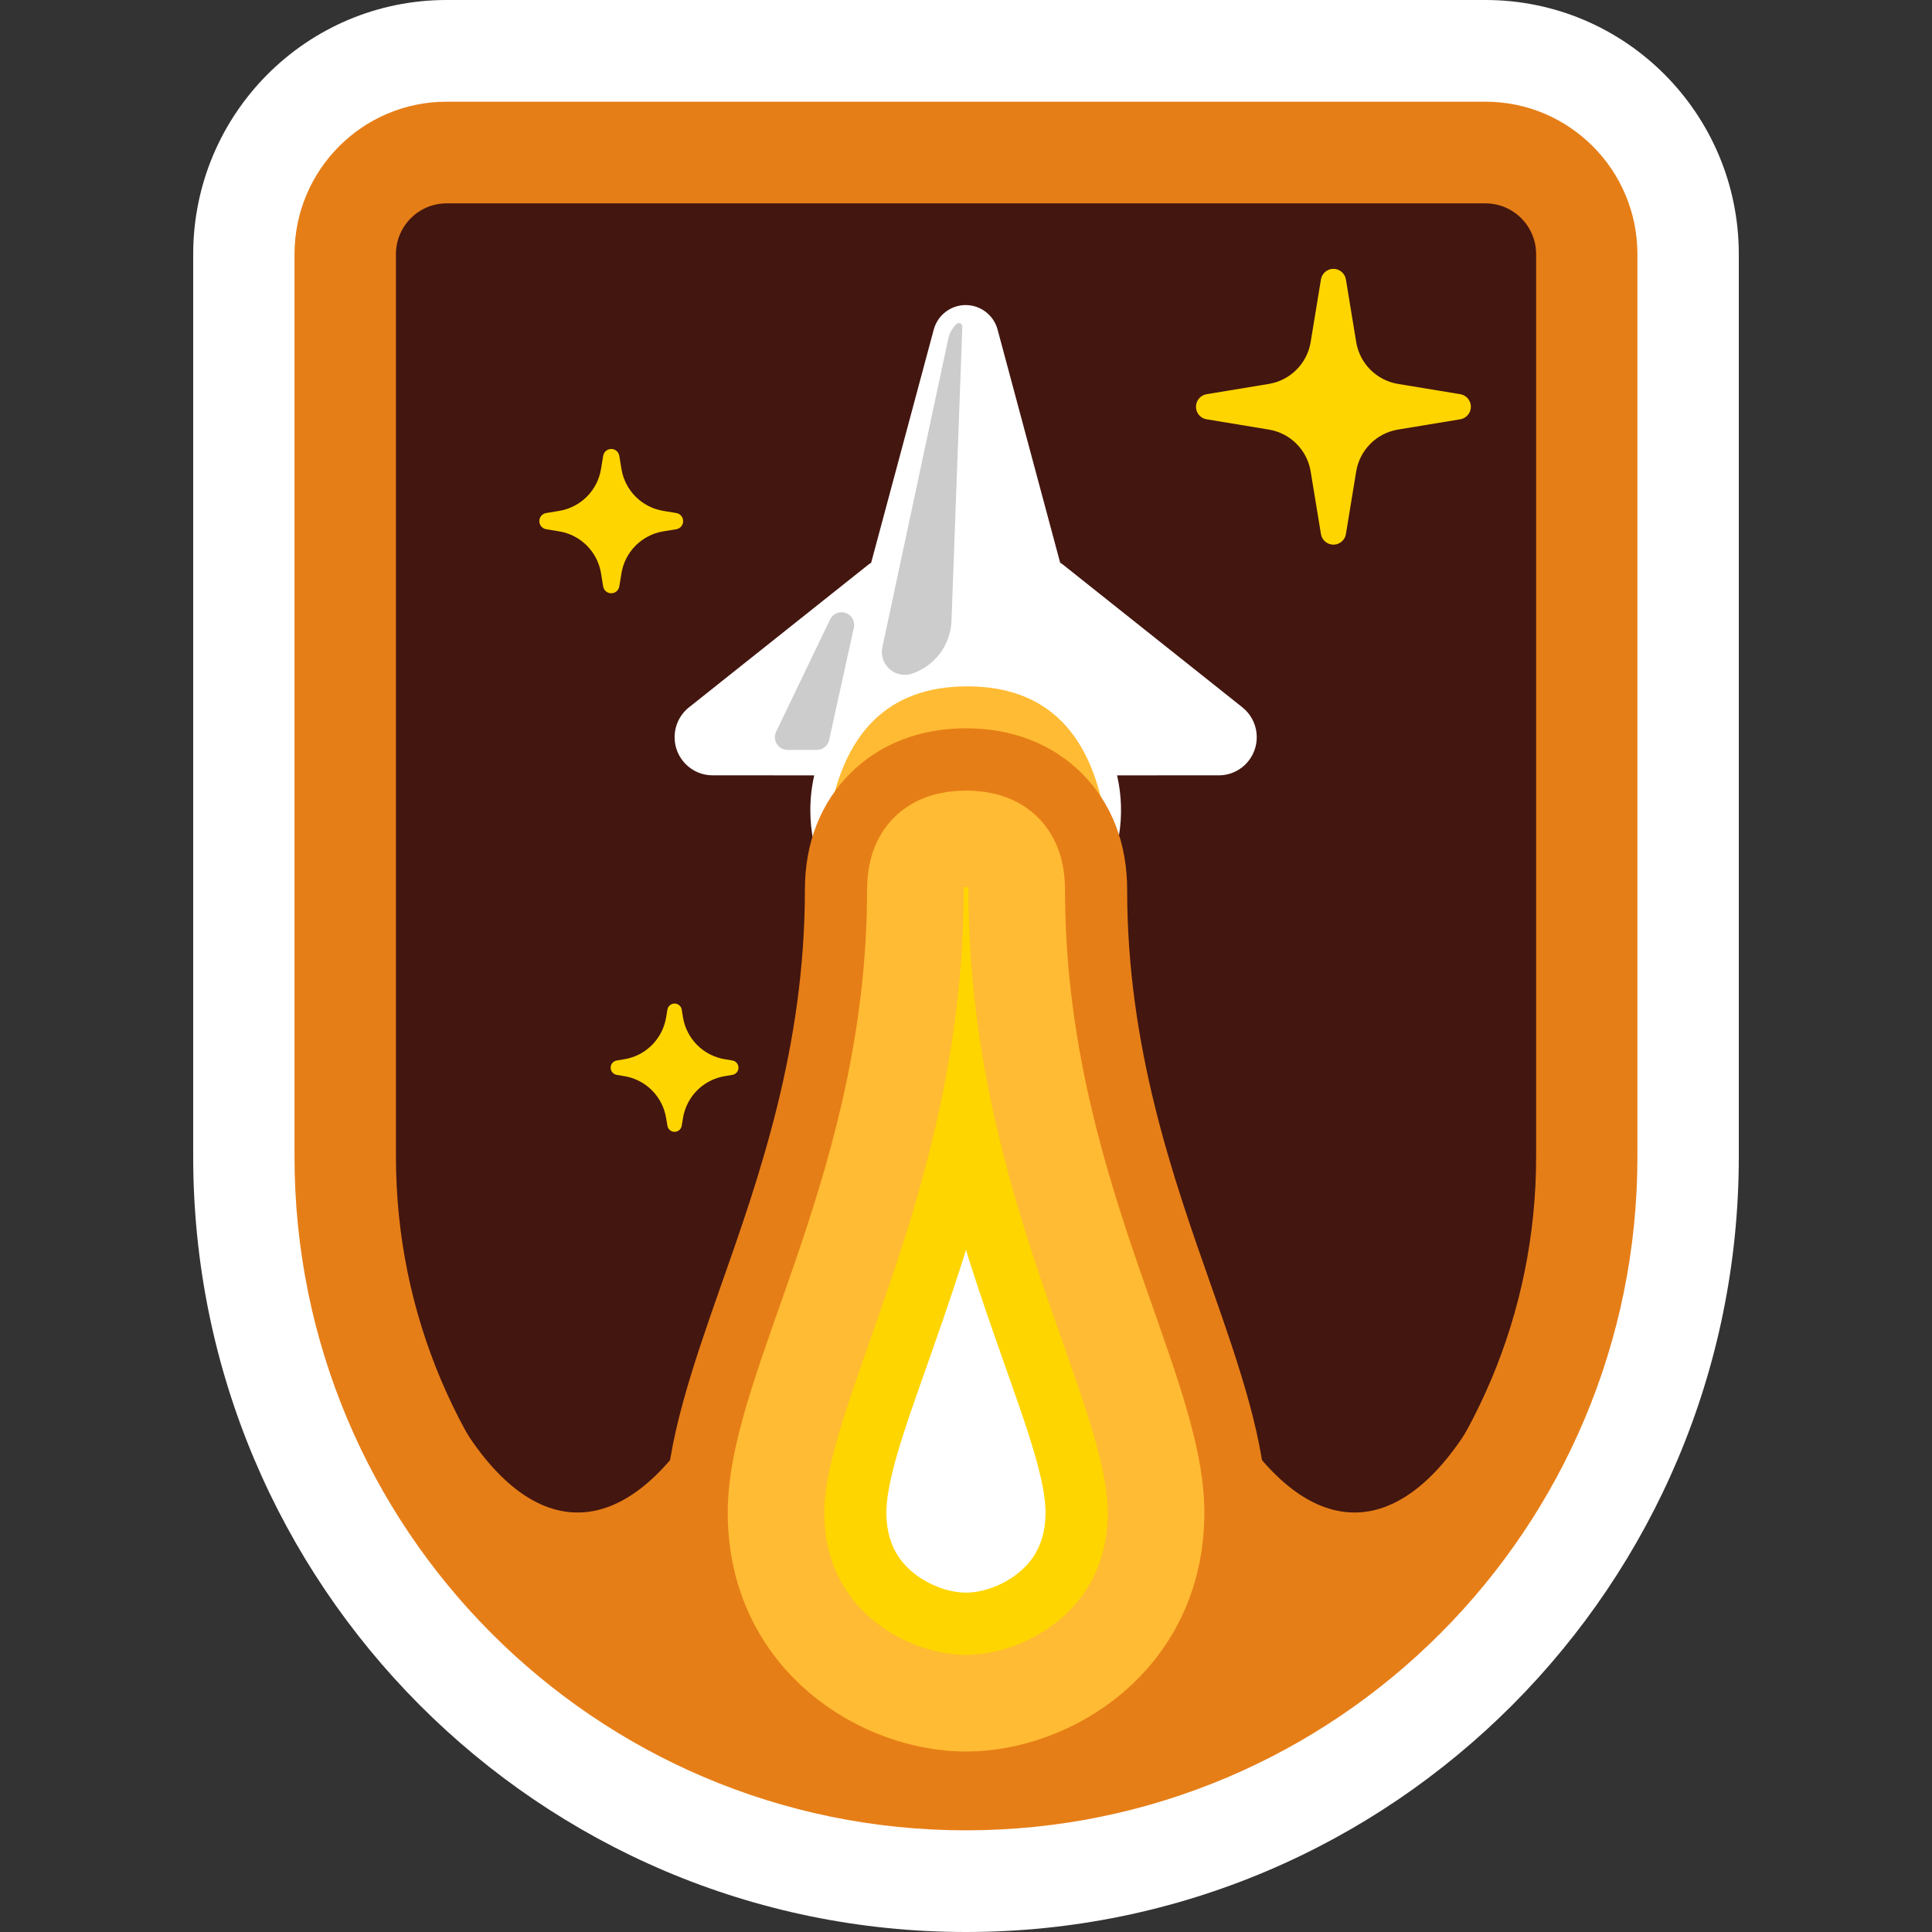
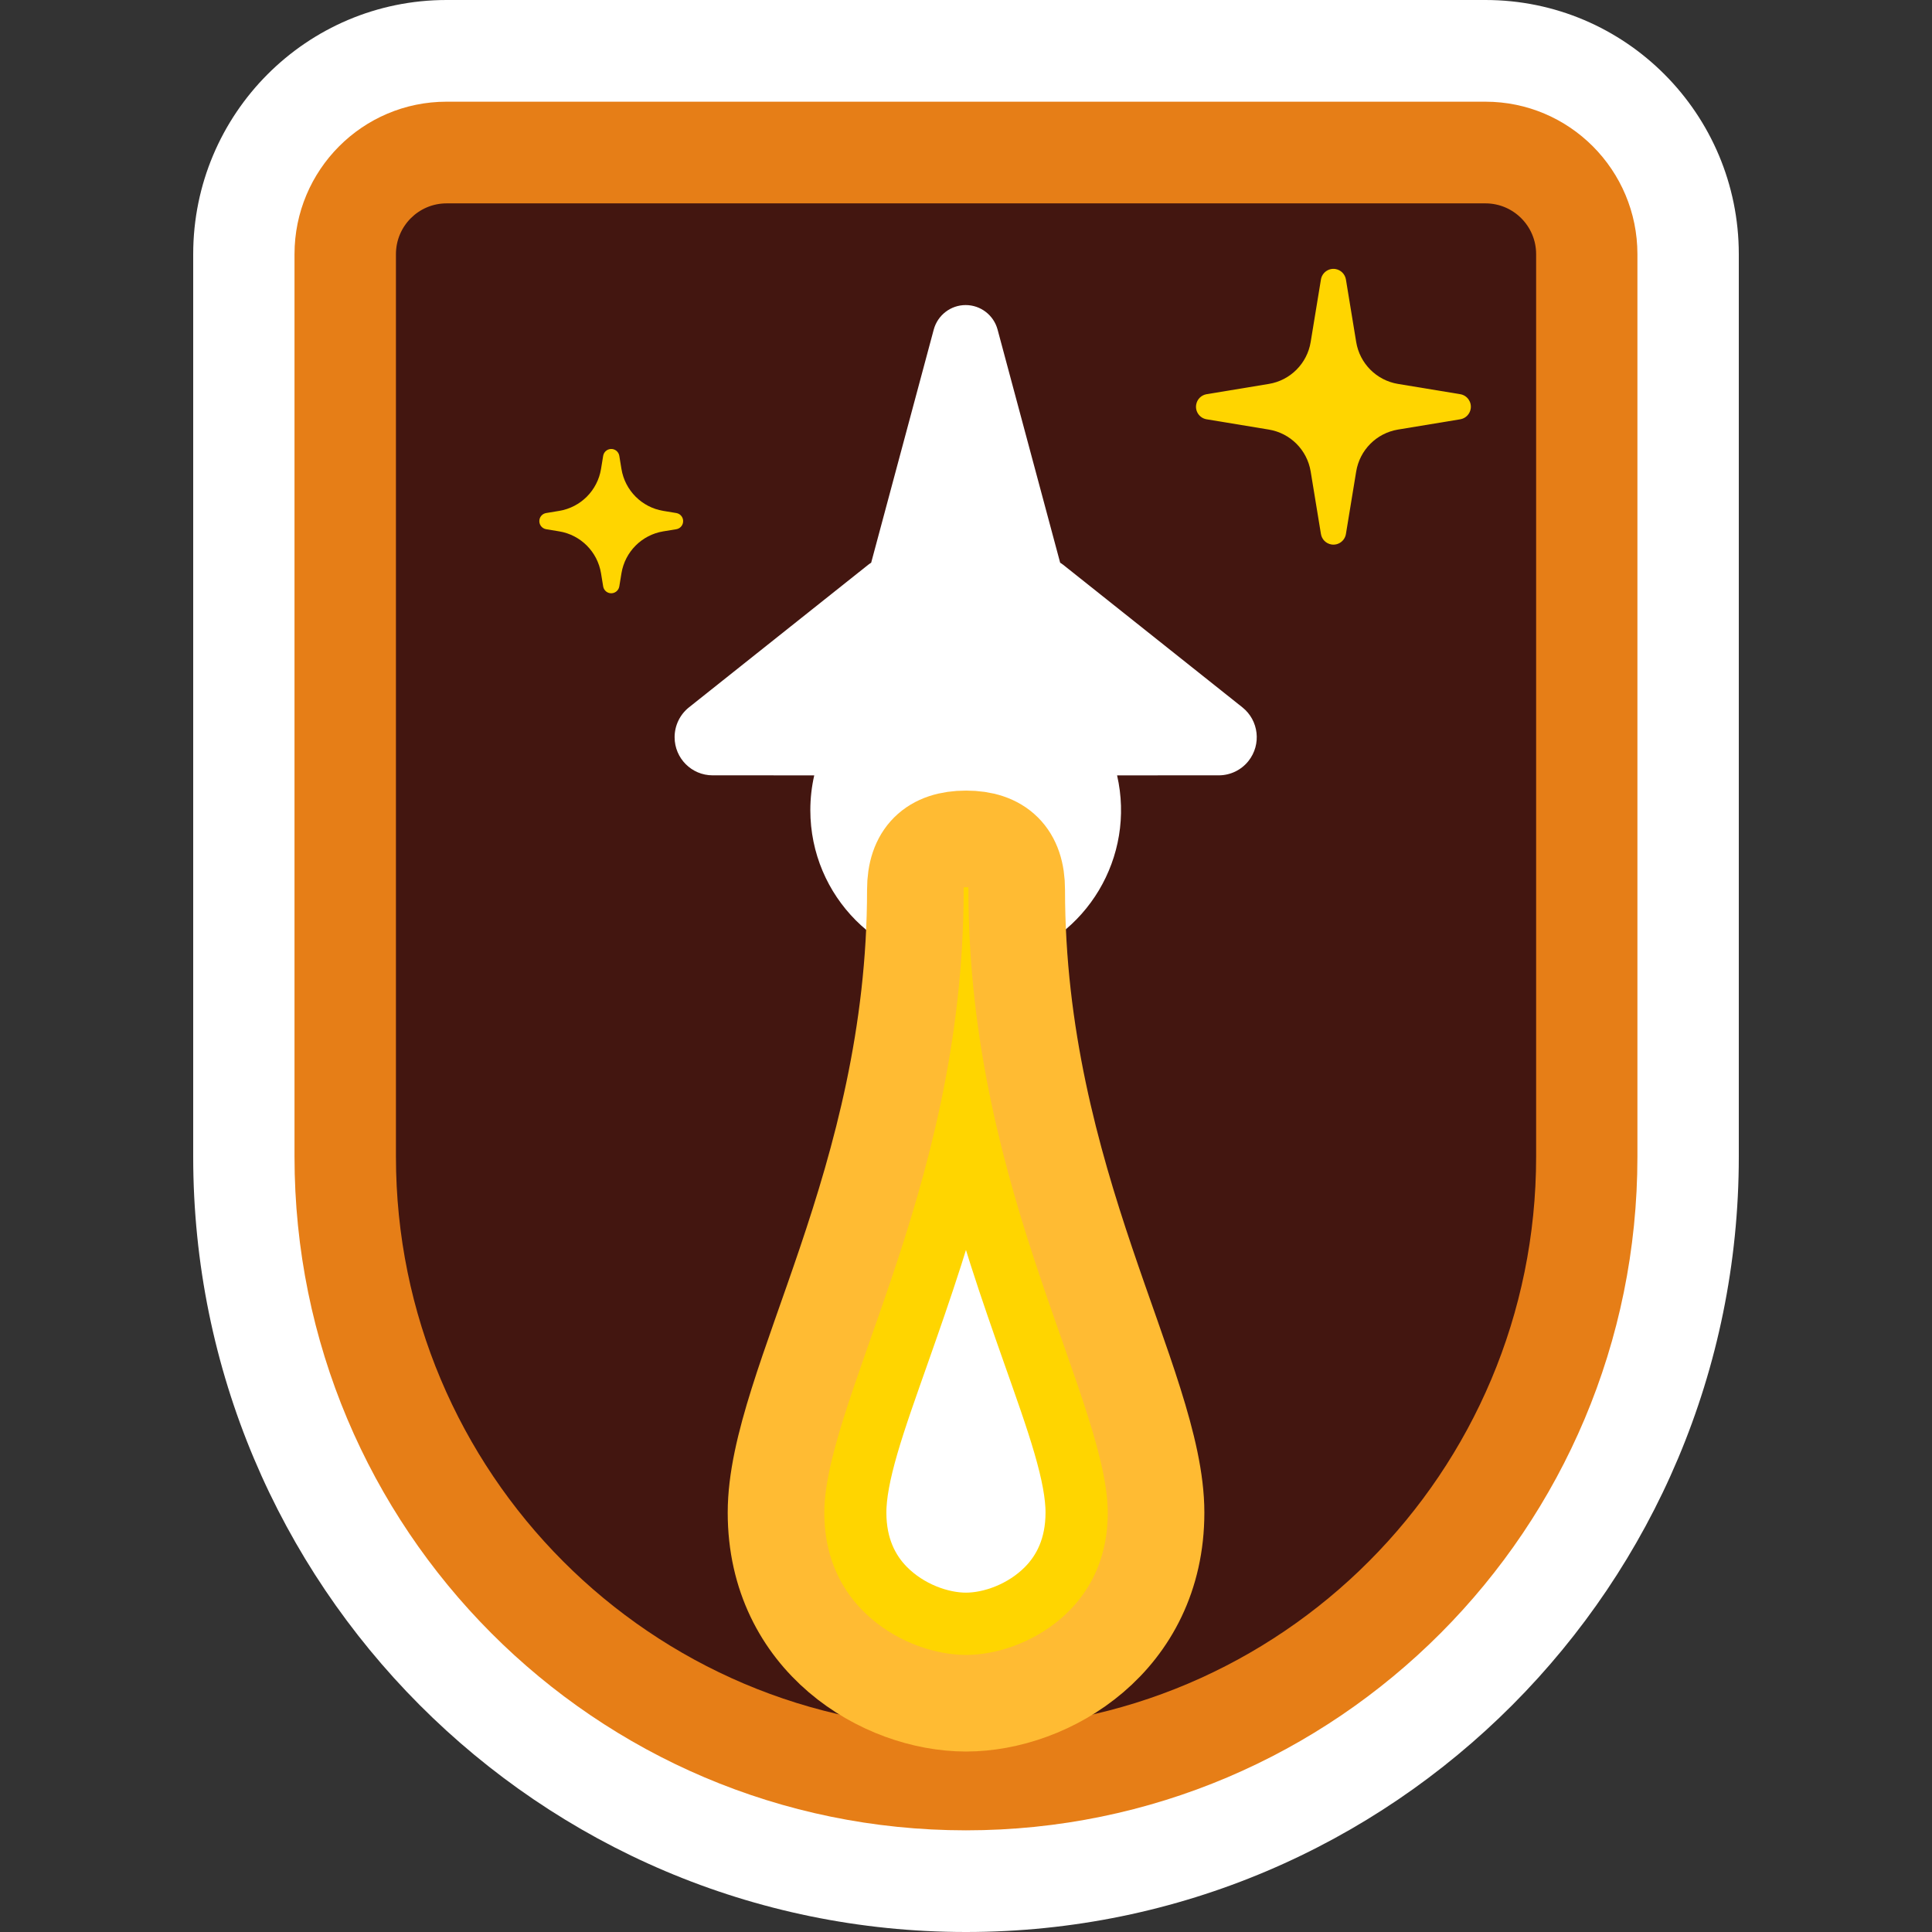
<svg xmlns="http://www.w3.org/2000/svg" width="80" height="80" viewBox="0 0 80 80" fill="none">
  <rect x="0" y="0" width="80" height="80" fill="#333333" stroke="none" />
  <path fill-rule="evenodd" clip-rule="evenodd" d="M18.492 0H61.508C67.303 0 72 4.713 72 10.526V47.895C72 65.626 57.673 80 40 80C22.327 80 8 65.626 8 47.895V10.526C8 4.713 12.697 0 18.492 0Z" fill="white" />
  <path fill-rule="evenodd" clip-rule="evenodd" d="M18.49 4.211H61.507C64.984 4.211 67.802 7.039 67.802 10.527V47.895C67.802 63.301 55.354 75.79 39.999 75.79C24.643 75.79 12.195 63.301 12.195 47.895V10.527C12.195 7.039 15.014 4.211 18.49 4.211Z" fill="#E67E17" />
  <path fill-rule="evenodd" clip-rule="evenodd" d="M18.493 8.421H61.509C62.668 8.421 63.608 9.363 63.608 10.526V47.895C63.608 60.975 53.039 71.579 40.001 71.579C26.963 71.579 16.395 60.975 16.395 47.895V10.526C16.395 9.363 17.334 8.421 18.493 8.421Z" fill="url(#paint0_radial_1832_30169)" />
  <path fill-rule="evenodd" clip-rule="evenodd" d="M39.986 12.632C40.605 12.632 41.147 13.049 41.308 13.648L43.899 23.301C43.942 23.326 43.983 23.355 44.023 23.386L51.444 29.289C52.125 29.831 52.239 30.824 51.699 31.508C51.401 31.885 50.947 32.105 50.466 32.105L46.256 32.106C47.027 35.471 45.01 38.873 41.658 39.778C41.113 39.926 40.551 40 39.986 40C36.434 40 33.554 37.111 33.554 33.547C33.554 33.061 33.608 32.578 33.716 32.106L29.507 32.105C28.638 32.105 27.934 31.398 27.934 30.526C27.934 30.044 28.153 29.589 28.53 29.289L35.951 23.386C35.99 23.355 36.031 23.327 36.073 23.302L38.664 13.648C38.825 13.049 39.367 12.632 39.986 12.632Z" fill="white" />
-   <path fill-rule="evenodd" clip-rule="evenodd" d="M34.372 25.65C34.478 25.43 34.72 25.312 34.958 25.364C35.241 25.427 35.419 25.708 35.357 25.992L34.333 30.64C34.28 30.881 34.067 31.052 33.821 31.052H32.611C32.532 31.052 32.454 31.034 32.383 31C32.122 30.874 32.012 30.559 32.138 30.297L34.372 25.65ZM39.708 13.378C39.788 13.381 39.851 13.449 39.848 13.529L39.399 25.705C39.362 26.705 38.71 27.578 37.764 27.894C37.603 27.948 37.431 27.958 37.265 27.922C36.754 27.812 36.428 27.307 36.538 26.793L39.26 14.048C39.31 13.81 39.428 13.592 39.6 13.421C39.628 13.392 39.668 13.377 39.708 13.378Z" fill="#CCCCCC" />
-   <path fill-rule="evenodd" clip-rule="evenodd" d="M39.999 30.526C35.802 30.526 34.273 33.158 34.273 34.21C34.838 30.351 36.764 28.421 40.052 28.421C43.339 28.421 45.26 30.351 45.814 34.21C45.814 33.158 44.196 30.526 39.999 30.526Z" fill="#FFBB33" />
-   <path fill-rule="evenodd" clip-rule="evenodd" d="M40.002 31.579C43.149 31.579 45.071 33.279 45.233 35.263C47.331 61.053 56.264 69.474 62.034 56.842C62.034 68.948 48.945 72.101 40.002 72.105C31.058 72.101 17.969 68.948 17.969 56.842C23.739 69.474 32.672 61.053 34.77 35.263C34.932 33.279 36.854 31.579 40.002 31.579Z" fill="#E67E17" />
  <path fill-rule="evenodd" clip-rule="evenodd" d="M39.998 36.316C40.171 36.316 40.352 36.282 40.454 36.385C40.556 36.487 40.523 36.668 40.523 36.842C40.523 44.348 42.66 50.482 44.374 55.354C45.398 58.266 46.293 60.677 46.293 62.632C46.293 64.509 45.593 65.973 44.559 67.01C43.277 68.296 41.511 68.948 39.998 68.948C38.485 68.948 36.719 68.296 35.437 67.01C34.403 65.973 33.703 64.509 33.703 62.632C33.703 60.677 34.599 58.266 35.623 55.354C37.337 50.482 39.474 44.348 39.474 36.842C39.474 36.668 39.441 36.487 39.542 36.385C39.645 36.282 39.826 36.316 39.998 36.316Z" fill="white" stroke="#FFD500" stroke-width="6" />
-   <path fill-rule="evenodd" clip-rule="evenodd" d="M40.001 33.158C41.208 33.158 42.079 33.547 42.683 34.152C43.281 34.752 43.673 35.62 43.673 36.842C43.673 43.927 45.728 49.707 47.345 54.303C48.517 57.635 49.444 60.404 49.444 62.632C49.444 65.478 48.349 67.677 46.788 69.243C44.88 71.157 42.248 72.106 40.001 72.106C37.754 72.106 35.122 71.157 33.215 69.243C31.653 67.677 30.559 65.478 30.559 62.632C30.559 60.404 31.485 57.635 32.658 54.303C34.275 49.707 36.329 43.927 36.329 36.843C36.329 35.62 36.722 34.752 37.32 34.152C37.923 33.547 38.795 33.158 40.001 33.158Z" stroke="#E67E17" stroke-width="6" />
  <path d="M37.903 36.843C37.903 35.439 38.63 34.737 40.002 34.737C41.374 34.737 42.1 35.439 42.1 36.843C42.1 48.948 47.87 57.369 47.87 62.632C47.87 67.895 43.411 70.527 40.002 70.527C36.592 70.527 32.133 67.895 32.133 62.632C32.133 57.369 37.903 48.948 37.903 36.843Z" stroke="#FFBB33" stroke-width="4" />
  <path fill-rule="evenodd" clip-rule="evenodd" d="M52.542 17.788L49.963 17.362C49.677 17.314 49.483 17.044 49.531 16.757C49.567 16.534 49.741 16.36 49.963 16.323L52.542 15.897C53.43 15.75 54.126 15.052 54.272 14.162L54.697 11.574C54.744 11.287 55.014 11.093 55.3 11.14C55.521 11.177 55.695 11.351 55.732 11.574L56.157 14.162C56.303 15.052 56.999 15.75 57.886 15.897L60.466 16.323C60.752 16.37 60.945 16.641 60.898 16.928C60.861 17.151 60.688 17.325 60.466 17.362L57.886 17.788C56.999 17.935 56.303 18.633 56.157 19.523L55.732 22.111C55.685 22.398 55.415 22.592 55.129 22.545C54.907 22.508 54.733 22.334 54.697 22.111L54.272 19.523C54.126 18.633 53.43 17.935 52.542 17.788Z" fill="#FFD500" />
  <path fill-rule="evenodd" clip-rule="evenodd" d="M23.157 22.003L22.616 21.914C22.431 21.883 22.306 21.709 22.337 21.523C22.36 21.38 22.472 21.267 22.616 21.244L23.157 21.154C24.045 21.007 24.741 20.309 24.887 19.419L24.976 18.875C25.006 18.69 25.181 18.565 25.365 18.595C25.508 18.619 25.62 18.732 25.644 18.875L25.733 19.419C25.879 20.309 26.575 21.007 27.462 21.154L28.005 21.244C28.189 21.274 28.314 21.449 28.283 21.634C28.26 21.777 28.148 21.89 28.005 21.914L27.462 22.003C26.575 22.15 25.879 22.848 25.733 23.738L25.644 24.282C25.613 24.467 25.439 24.592 25.255 24.562C25.112 24.538 25 24.426 24.976 24.282L24.887 23.738C24.741 22.848 24.045 22.15 23.157 22.003Z" fill="#FFD500" />
-   <path fill-rule="evenodd" clip-rule="evenodd" d="M25.854 44.561L25.537 44.508C25.373 44.481 25.262 44.326 25.289 44.161C25.31 44.034 25.41 43.934 25.537 43.913L25.854 43.86C26.741 43.714 27.437 43.016 27.583 42.125L27.636 41.807C27.663 41.643 27.817 41.532 27.981 41.559C28.108 41.58 28.208 41.68 28.229 41.807L28.281 42.125C28.427 43.016 29.123 43.714 30.011 43.86L30.327 43.913C30.491 43.94 30.602 44.095 30.575 44.26C30.554 44.387 30.455 44.487 30.327 44.508L30.011 44.561C29.123 44.707 28.427 45.405 28.281 46.296L28.229 46.614C28.202 46.778 28.047 46.889 27.883 46.862C27.756 46.841 27.656 46.741 27.636 46.614L27.583 46.296C27.437 45.405 26.741 44.707 25.854 44.561Z" fill="#FFD500" />
  <defs>
    <radialGradient id="paint0_radial_1832_30169" cx="0" cy="0" r="1" gradientUnits="userSpaceOnUse" gradientTransform="translate(6311.22 -1781.91) rotate(-90) scale(4736.84 8393.44)">
      <stop stop-color="#C43E2F" />
      <stop offset="1" stop-color="#2B0E0A" />
    </radialGradient>
  </defs>
</svg>